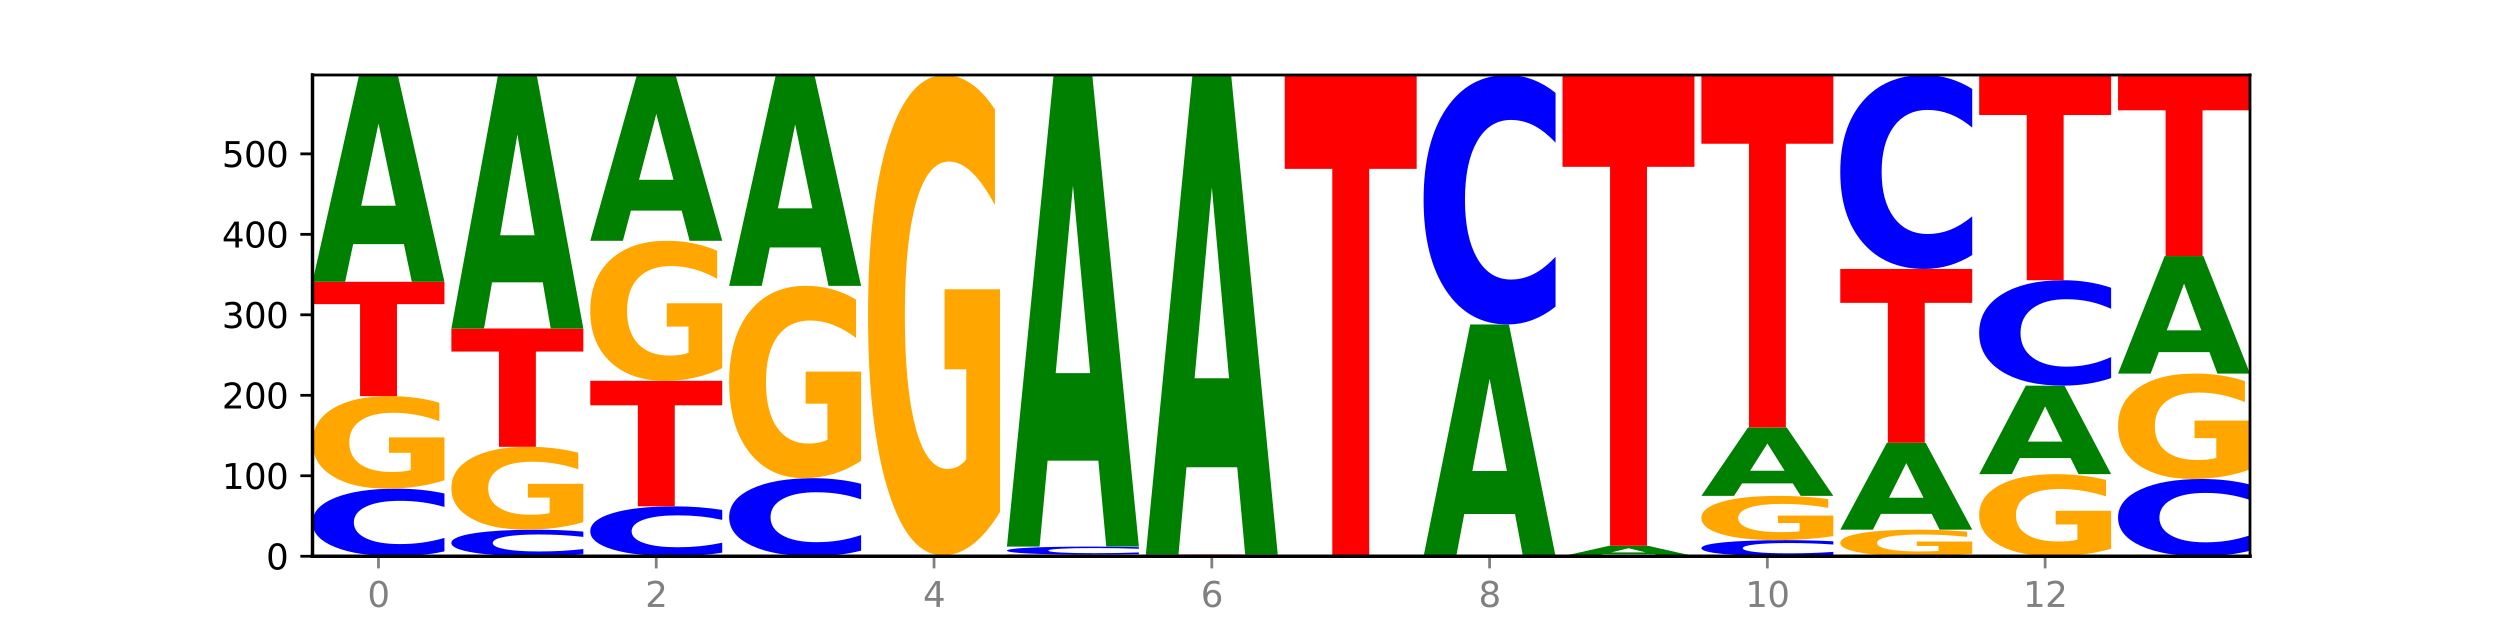
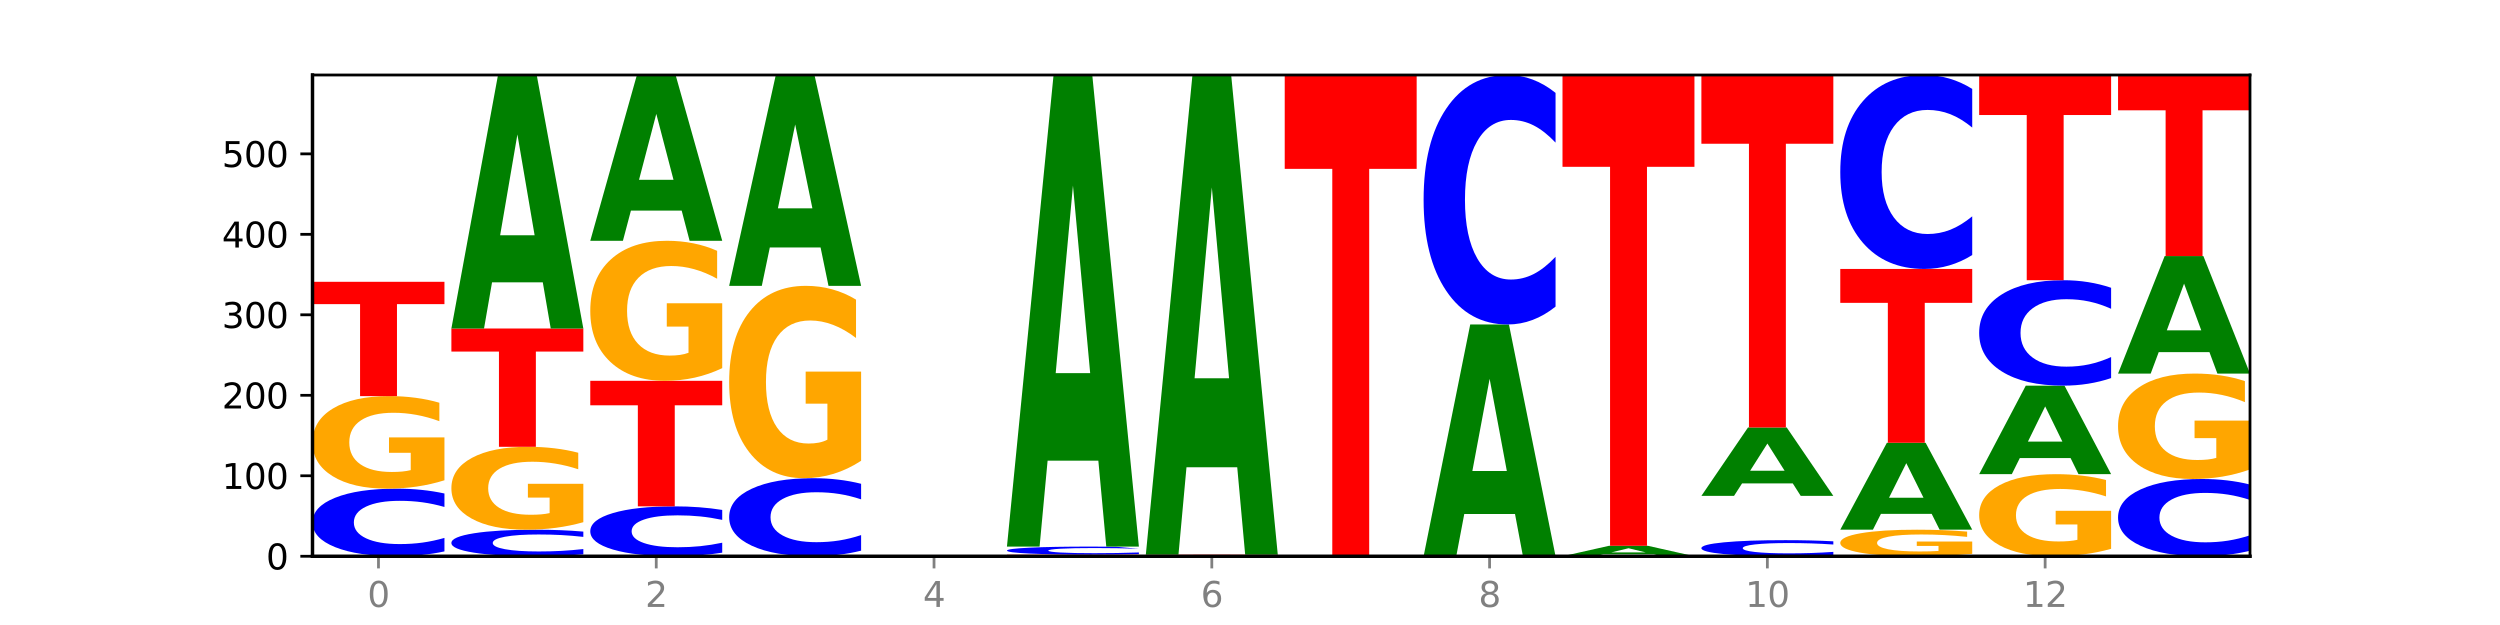
<svg xmlns="http://www.w3.org/2000/svg" xmlns:xlink="http://www.w3.org/1999/xlink" width="720pt" height="180pt" viewBox="0 0 720 180" version="1.1">
  <defs>
    <style type="text/css">*{stroke-linejoin: round; stroke-linecap: butt}</style>
  </defs>
  <g id="figure_1">
    <g id="patch_1">
      <path d="M 0 180  L 720 180  L 720 0  L 0 0  z " style="fill: #ffffff" />
    </g>
    <g id="axes_1">
      <g id="patch_2">
-         <path d="M 90 160.2  L 648 160.2  L 648 21.6  L 90 21.6  z " style="fill: #ffffff" />
-       </g>
+         </g>
      <g id="line2d_1">
        <path d="M 90 160.2  L 648 160.2  " clip-path="url(#p2e15155f85)" style="fill: none; stroke: #000000; stroke-width: 0.5; stroke-linecap: square" />
      </g>
      <g id="patch_3">
        <path d="M 128 158.804  Q 124.821 159.496 121.384 159.846  Q 117.947 160.2 114.204 160.2  Q 103.04 160.2 96.52 157.578  Q 90 154.956 90 150.472  Q 90 145.971 96.52 143.353  Q 103.04 140.731 114.204 140.731  Q 117.947 140.731 121.384 141.085  Q 124.821 141.435 128 142.127  L 128 146.008  Q 124.793 145.091 121.681 144.664  Q 118.569 144.238 115.132 144.238  Q 108.966 144.238 105.434 145.899  Q 101.91 147.556 101.91 150.472  Q 101.91 153.375 105.434 155.036  Q 108.966 156.693 115.132 156.693  Q 118.569 156.693 121.681 156.267  Q 124.793 155.836 128 154.92  L 128 158.804  z " clip-path="url(#p2e15155f85)" style="fill: #0000ff" />
      </g>
      <g id="patch_4">
        <path d="M 128 138.32  Q 124.168 139.525 120.046 140.131  Q 115.924 140.731 111.529 140.731  Q 101.599 140.731 95.8 137.141  Q 90 133.551 90 127.412  Q 90 121.202 95.902 117.64  Q 101.812 114.077 112.091 114.077  Q 116.052 114.077 119.68 114.562  Q 123.316 115.041 126.535 115.988  L 126.535 121.301  Q 123.214 120.084 119.926 119.484  Q 116.639 118.878 113.335 118.878  Q 107.22 118.878 103.907 121.092  Q 100.594 123.3 100.594 127.412  Q 100.594 131.487 103.788 133.711  Q 106.982 135.93 112.858 135.93  Q 114.459 135.93 115.83 135.803  Q 117.201 135.671 118.291 135.396  L 118.291 130.408  L 112.032 130.408  L 112.032 125.964  L 128 125.964  L 128 138.32  z " clip-path="url(#p2e15155f85)" style="fill: #ffa600" />
      </g>
      <g id="patch_5">
        <path d="M 90 81.166  L 128 81.166  L 128 87.584  L 114.329 87.584  L 114.329 114.077  L 103.698 114.077  L 103.698 87.584  L 90 87.584  L 90 81.166  z " clip-path="url(#p2e15155f85)" style="fill: #ff0000" />
      </g>
      <g id="patch_6">
-         <path d="M 116.323 70.315  L 101.708 70.315  L 99.401 81.166  L 90 81.166  L 103.425 21.6  L 114.575 21.6  L 128 81.166  L 118.607 81.166  L 116.323 70.315  z M 104.039 59.259  L 113.969 59.259  L 109.012 35.566  L 104.039 59.259  z " clip-path="url(#p2e15155f85)" style="fill: #008000" />
-       </g>
+         </g>
      <g id="patch_7">
        <path d="M 168 159.652  Q 164.821 159.924 161.384 160.061  Q 157.947 160.2 154.204 160.2  Q 143.04 160.2 136.52 159.17  Q 130 158.14 130 156.378  Q 130 154.61 136.52 153.582  Q 143.04 152.552 154.204 152.552  Q 157.947 152.552 161.384 152.691  Q 164.821 152.828 168 153.1  L 168 154.624  Q 164.793 154.264 161.681 154.097  Q 158.569 153.929 155.132 153.929  Q 148.966 153.929 145.434 154.582  Q 141.91 155.233 141.91 156.378  Q 141.91 157.519 145.434 158.171  Q 148.966 158.822 155.132 158.822  Q 158.569 158.822 161.681 158.655  Q 164.793 158.486 168 158.126  L 168 159.652  z " clip-path="url(#p2e15155f85)" style="fill: #0000ff" />
      </g>
      <g id="patch_8">
        <path d="M 168 150.392  Q 164.168 151.472 160.046 152.014  Q 155.924 152.552 151.529 152.552  Q 141.599 152.552 135.8 149.336  Q 130 146.121 130 140.623  Q 130 135.06 135.902 131.87  Q 141.812 128.679 152.091 128.679  Q 156.052 128.679 159.68 129.113  Q 163.316 129.542 166.535 130.39  L 166.535 135.149  Q 163.214 134.059 159.926 133.521  Q 156.639 132.979 153.335 132.979  Q 147.22 132.979 143.907 134.961  Q 140.594 136.939 140.594 140.623  Q 140.594 144.272 143.788 146.264  Q 146.982 148.251 152.858 148.251  Q 154.459 148.251 155.83 148.138  Q 157.201 148.02 158.291 147.773  L 158.291 143.305  L 152.032 143.305  L 152.032 139.326  L 168 139.326  L 168 150.392  z " clip-path="url(#p2e15155f85)" style="fill: #ffa600" />
      </g>
      <g id="patch_9">
        <path d="M 130 94.608  L 168 94.608  L 168 101.253  L 154.329 101.253  L 154.329 128.679  L 143.698 128.679  L 143.698 101.253  L 130 101.253  L 130 94.608  z " clip-path="url(#p2e15155f85)" style="fill: #ff0000" />
      </g>
      <g id="patch_10">
        <path d="M 156.323 81.309  L 141.708 81.309  L 139.401 94.608  L 130 94.608  L 143.425 21.6  L 154.575 21.6  L 168 94.608  L 158.607 94.608  L 156.323 81.309  z M 144.039 67.758  L 153.969 67.758  L 149.012 38.718  L 144.039 67.758  z " clip-path="url(#p2e15155f85)" style="fill: #008000" />
      </g>
      <g id="patch_11">
        <path d="M 208 159.17  Q 204.821 159.681 201.384 159.939  Q 197.947 160.2 194.204 160.2  Q 183.04 160.2 176.52 158.265  Q 170 156.329 170 153.02  Q 170 149.698 176.52 147.765  Q 183.04 145.83 194.204 145.83  Q 197.947 145.83 201.384 146.091  Q 204.821 146.35 208 146.86  L 208 149.725  Q 204.793 149.048 201.681 148.733  Q 198.569 148.419 195.132 148.419  Q 188.966 148.419 185.434 149.644  Q 181.91 150.867 181.91 153.02  Q 181.91 155.163 185.434 156.389  Q 188.966 157.612 195.132 157.612  Q 198.569 157.612 201.681 157.297  Q 204.793 156.979 208 156.303  L 208 159.17  z " clip-path="url(#p2e15155f85)" style="fill: #0000ff" />
      </g>
      <g id="patch_12">
        <path d="M 170 109.674  L 208 109.674  L 208 116.725  L 194.329 116.725  L 194.329 145.83  L 183.698 145.83  L 183.698 116.725  L 170 116.725  L 170 109.674  z " clip-path="url(#p2e15155f85)" style="fill: #ff0000" />
      </g>
      <g id="patch_13">
        <path d="M 208 106.025  Q 204.168 107.849 200.046 108.766  Q 195.924 109.674 191.529 109.674  Q 181.599 109.674 175.8 104.242  Q 170 98.81 170 89.522  Q 170 80.125 175.902 74.735  Q 181.812 69.345 192.091 69.345  Q 196.052 69.345 199.68 70.078  Q 203.316 70.803 206.535 72.236  L 206.535 80.275  Q 203.214 78.434 199.926 77.526  Q 196.639 76.609 193.335 76.609  Q 187.22 76.609 183.907 79.958  Q 180.594 83.299 180.594 89.522  Q 180.594 95.687 183.788 99.052  Q 186.982 102.409 192.858 102.409  Q 194.459 102.409 195.83 102.218  Q 197.201 102.018 198.291 101.601  L 198.291 94.054  L 192.032 94.054  L 192.032 87.331  L 208 87.331  L 208 106.025  z " clip-path="url(#p2e15155f85)" style="fill: #ffa600" />
      </g>
      <g id="patch_14">
        <path d="M 196.323 60.647  L 181.708 60.647  L 179.401 69.345  L 170 69.345  L 183.425 21.6  L 194.575 21.6  L 208 69.345  L 198.607 69.345  L 196.323 60.647  z M 184.039 51.786  L 193.969 51.786  L 189.012 32.794  L 184.039 51.786  z " clip-path="url(#p2e15155f85)" style="fill: #008000" />
      </g>
      <g id="patch_15">
        <path d="M 248 158.589  Q 244.821 159.387 241.384 159.791  Q 237.947 160.2 234.204 160.2  Q 223.04 160.2 216.52 157.172  Q 210 154.144 210 148.966  Q 210 143.769 216.52 140.746  Q 223.04 137.718 234.204 137.718  Q 237.947 137.718 241.384 138.127  Q 244.821 138.531 248 139.33  L 248 143.811  Q 244.793 142.752 241.681 142.26  Q 238.569 141.768 235.132 141.768  Q 228.966 141.768 225.434 143.686  Q 221.91 145.599 221.91 148.966  Q 221.91 152.319 225.434 154.237  Q 228.966 156.15 235.132 156.15  Q 238.569 156.15 241.681 155.658  Q 244.793 155.161 248 154.102  L 248 158.589  z " clip-path="url(#p2e15155f85)" style="fill: #0000ff" />
      </g>
      <g id="patch_16">
        <path d="M 248 132.706  Q 244.168 135.212 240.046 136.471  Q 235.924 137.718 231.529 137.718  Q 221.599 137.718 215.8 130.257  Q 210 122.797 210 110.038  Q 210 97.131 215.902 89.728  Q 221.812 82.324 232.091 82.324  Q 236.052 82.324 239.68 83.331  Q 243.316 84.327 246.535 86.295  L 246.535 97.337  Q 243.214 94.808 239.926 93.561  Q 236.639 92.302 233.335 92.302  Q 227.22 92.302 223.907 96.902  Q 220.594 101.491 220.594 110.038  Q 220.594 118.506 223.788 123.129  Q 226.982 127.74 232.858 127.74  Q 234.459 127.74 235.83 127.477  Q 237.201 127.202 238.291 126.63  L 238.291 116.263  L 232.032 116.263  L 232.032 107.029  L 248 107.029  L 248 132.706  z " clip-path="url(#p2e15155f85)" style="fill: #ffa600" />
      </g>
      <g id="patch_17">
        <path d="M 236.323 71.262  L 221.708 71.262  L 219.401 82.324  L 210 82.324  L 223.425 21.6  L 234.575 21.6  L 248 82.324  L 238.607 82.324  L 236.323 71.262  z M 224.039 59.992  L 233.969 59.992  L 229.012 35.838  L 224.039 59.992  z " clip-path="url(#p2e15155f85)" style="fill: #008000" />
      </g>
      <g id="patch_18">
-         <path d="M 250 159.968  L 288 159.968  L 288 160.013  L 274.329 160.013  L 274.329 160.2  L 263.698 160.2  L 263.698 160.013  L 250 160.013  L 250 159.968  z " clip-path="url(#p2e15155f85)" style="fill: #ff0000" />
-       </g>
+         </g>
      <g id="patch_19">
-         <path d="M 288 147.449  Q 284.168 153.709 280.046 156.853  Q 275.924 159.968 271.529 159.968  Q 261.599 159.968 255.8 141.332  Q 250 122.697 250 90.827  Q 250 58.586 255.902 40.093  Q 261.812 21.6 272.091 21.6  Q 276.052 21.6 279.68 24.115  Q 283.316 26.602 286.535 31.518  L 286.535 59.1  Q 283.214 52.784 279.926 49.668  Q 276.639 46.524 273.335 46.524  Q 267.22 46.524 263.907 58.014  Q 260.594 69.476 260.594 90.827  Q 260.594 111.978 263.788 123.525  Q 266.982 135.044 272.858 135.044  Q 274.459 135.044 275.83 134.387  Q 277.201 133.701 278.291 132.272  L 278.291 106.376  L 272.032 106.376  L 272.032 83.31  L 288 83.31  L 288 147.449  z " clip-path="url(#p2e15155f85)" style="fill: #ffa600" />
-       </g>
+         </g>
      <g id="patch_20">
        <path d="M 290 159.736  L 328 159.736  L 328 159.827  L 314.329 159.827  L 314.329 160.2  L 303.698 160.2  L 303.698 159.827  L 290 159.827  L 290 159.736  z " clip-path="url(#p2e15155f85)" style="fill: #ff0000" />
      </g>
      <g id="patch_21">
-         <path d="M 328 159.57  Q 324.821 159.653 321.384 159.694  Q 317.947 159.736 314.204 159.736  Q 303.04 159.736 296.52 159.424  Q 290 159.112 290 158.578  Q 290 158.043 296.52 157.731  Q 303.04 157.419 314.204 157.419  Q 317.947 157.419 321.384 157.461  Q 324.821 157.503 328 157.585  L 328 158.047  Q 324.793 157.938 321.681 157.887  Q 318.569 157.836 315.132 157.836  Q 308.966 157.836 305.434 158.034  Q 301.91 158.231 301.91 158.578  Q 301.91 158.924 305.434 159.122  Q 308.966 159.319 315.132 159.319  Q 318.569 159.319 321.681 159.268  Q 324.793 159.217 328 159.108  L 328 159.57  z " clip-path="url(#p2e15155f85)" style="fill: #0000ff" />
+         <path d="M 328 159.57  Q 324.821 159.653 321.384 159.694  Q 317.947 159.736 314.204 159.736  Q 303.04 159.736 296.52 159.424  Q 290 159.112 290 158.578  Q 290 158.043 296.52 157.731  Q 303.04 157.419 314.204 157.419  Q 317.947 157.419 321.384 157.461  L 328 158.047  Q 324.793 157.938 321.681 157.887  Q 318.569 157.836 315.132 157.836  Q 308.966 157.836 305.434 158.034  Q 301.91 158.231 301.91 158.578  Q 301.91 158.924 305.434 159.122  Q 308.966 159.319 315.132 159.319  Q 318.569 159.319 321.681 159.268  Q 324.793 159.217 328 159.108  L 328 159.57  z " clip-path="url(#p2e15155f85)" style="fill: #0000ff" />
      </g>
      <g id="patch_22">
        <path d="M 316.323 132.677  L 301.708 132.677  L 299.401 157.419  L 290 157.419  L 303.425 21.6  L 314.575 21.6  L 328 157.419  L 318.607 157.419  L 316.323 132.677  z M 304.039 107.469  L 313.969 107.469  L 309.012 53.444  L 304.039 107.469  z " clip-path="url(#p2e15155f85)" style="fill: #008000" />
      </g>
      <g id="patch_23">
        <path d="M 330 159.736  L 368 159.736  L 368 159.827  L 354.329 159.827  L 354.329 160.2  L 343.698 160.2  L 343.698 159.827  L 330 159.827  L 330 159.736  z " clip-path="url(#p2e15155f85)" style="fill: #ff0000" />
      </g>
      <g id="patch_24">
        <path d="M 356.323 134.572  L 341.708 134.572  L 339.401 159.736  L 330 159.736  L 343.425 21.6  L 354.575 21.6  L 368 159.736  L 358.607 159.736  L 356.323 134.572  z M 344.039 108.934  L 353.969 108.934  L 349.012 53.988  L 344.039 108.934  z " clip-path="url(#p2e15155f85)" style="fill: #008000" />
      </g>
      <g id="patch_25">
        <path d="M 370 21.6  L 408 21.6  L 408 48.631  L 394.329 48.631  L 394.329 160.2  L 383.698 160.2  L 383.698 48.631  L 370 48.631  L 370 21.6  z " clip-path="url(#p2e15155f85)" style="fill: #ff0000" />
      </g>
      <g id="patch_26">
        <path d="M 436.323 148.04  L 421.708 148.04  L 419.401 160.2  L 410 160.2  L 423.425 93.449  L 434.575 93.449  L 448 160.2  L 438.607 160.2  L 436.323 148.04  z M 424.039 135.651  L 433.969 135.651  L 429.012 109.1  L 424.039 135.651  z " clip-path="url(#p2e15155f85)" style="fill: #008000" />
      </g>
      <g id="patch_27">
        <path d="M 448 88.299  Q 444.821 90.852 441.384 92.143  Q 437.947 93.449 434.204 93.449  Q 423.04 93.449 416.52 83.773  Q 410 74.096 410 57.547  Q 410 40.939 416.52 31.277  Q 423.04 21.6 434.204 21.6  Q 437.947 21.6 441.384 22.906  Q 444.821 24.197 448 26.75  L 448 41.073  Q 444.793 37.689 441.681 36.115  Q 438.569 34.542 435.132 34.542  Q 428.966 34.542 425.434 40.672  Q 421.91 46.787 421.91 57.547  Q 421.91 68.263 425.434 74.393  Q 428.966 80.507 435.132 80.507  Q 438.569 80.507 441.681 78.934  Q 444.793 77.346 448 73.962  L 448 88.299  z " clip-path="url(#p2e15155f85)" style="fill: #0000ff" />
      </g>
      <g id="patch_28">
        <path d="M 476.323 159.651  L 461.708 159.651  L 459.401 160.2  L 450 160.2  L 463.425 157.187  L 474.575 157.187  L 488 160.2  L 478.607 160.2  L 476.323 159.651  z M 464.039 159.092  L 473.969 159.092  L 469.012 157.893  L 464.039 159.092  z " clip-path="url(#p2e15155f85)" style="fill: #008000" />
      </g>
      <g id="patch_29">
        <path d="M 450 21.6  L 488 21.6  L 488 48.043  L 474.329 48.043  L 474.329 157.187  L 463.698 157.187  L 463.698 48.043  L 450 48.043  L 450 21.6  z " clip-path="url(#p2e15155f85)" style="fill: #ff0000" />
      </g>
      <g id="patch_30">
        <path d="M 528 159.868  Q 524.821 160.032 521.384 160.116  Q 517.947 160.2 514.204 160.2  Q 503.04 160.2 496.52 159.576  Q 490 158.951 490 157.884  Q 490 156.812 496.52 156.189  Q 503.04 155.565 514.204 155.565  Q 517.947 155.565 521.384 155.649  Q 524.821 155.732 528 155.897  L 528 156.821  Q 524.793 156.603 521.681 156.501  Q 518.569 156.4 515.132 156.4  Q 508.966 156.4 505.434 156.795  Q 501.91 157.189 501.91 157.884  Q 501.91 158.575 505.434 158.971  Q 508.966 159.365 515.132 159.365  Q 518.569 159.365 521.681 159.264  Q 524.793 159.161 528 158.943  L 528 159.868  z " clip-path="url(#p2e15155f85)" style="fill: #0000ff" />
      </g>
      <g id="patch_31">
-         <path d="M 528 154.411  Q 524.168 154.988 520.046 155.278  Q 515.924 155.565 511.529 155.565  Q 501.599 155.565 495.8 153.848  Q 490 152.131 490 149.195  Q 490 146.224 495.902 144.521  Q 501.812 142.817 512.091 142.817  Q 516.052 142.817 519.68 143.049  Q 523.316 143.278 526.535 143.731  L 526.535 146.272  Q 523.214 145.69 519.926 145.403  Q 516.639 145.113 513.335 145.113  Q 507.22 145.113 503.907 146.172  Q 500.594 147.228 500.594 149.195  Q 500.594 151.143 503.788 152.207  Q 506.982 153.268 512.858 153.268  Q 514.459 153.268 515.83 153.208  Q 517.201 153.145 518.291 153.013  L 518.291 150.627  L 512.032 150.627  L 512.032 148.502  L 528 148.502  L 528 154.411  z " clip-path="url(#p2e15155f85)" style="fill: #ffa600" />
-       </g>
+         </g>
      <g id="patch_32">
        <path d="M 516.323 139.228  L 501.708 139.228  L 499.401 142.817  L 490 142.817  L 503.425 123.116  L 514.575 123.116  L 528 142.817  L 518.607 142.817  L 516.323 139.228  z M 504.039 135.572  L 513.969 135.572  L 509.012 127.735  L 504.039 135.572  z " clip-path="url(#p2e15155f85)" style="fill: #008000" />
      </g>
      <g id="patch_33">
        <path d="M 490 21.6  L 528 21.6  L 528 41.399  L 514.329 41.399  L 514.329 123.116  L 503.698 123.116  L 503.698 41.399  L 490 41.399  L 490 21.6  z " clip-path="url(#p2e15155f85)" style="fill: #ff0000" />
      </g>
      <g id="patch_34">
        <path d="M 568 159.508  Q 564.168 159.854 560.046 160.028  Q 555.924 160.2 551.529 160.2  Q 541.599 160.2 535.8 159.17  Q 530 158.14 530 156.378  Q 530 154.596 535.902 153.574  Q 541.812 152.552 552.091 152.552  Q 556.052 152.552 559.68 152.691  Q 563.316 152.828 566.535 153.1  L 566.535 154.624  Q 563.214 154.275 559.926 154.103  Q 556.639 153.929 553.335 153.929  Q 547.22 153.929 543.907 154.564  Q 540.594 155.198 540.594 156.378  Q 540.594 157.547 543.788 158.186  Q 546.982 158.822 552.858 158.822  Q 554.459 158.822 555.83 158.786  Q 557.201 158.748 558.291 158.669  L 558.291 157.238  L 552.032 157.238  L 552.032 155.963  L 568 155.963  L 568 159.508  z " clip-path="url(#p2e15155f85)" style="fill: #ffa600" />
      </g>
      <g id="patch_35">
        <path d="M 556.323 147.992  L 541.708 147.992  L 539.401 152.552  L 530 152.552  L 543.425 127.52  L 554.575 127.52  L 568 152.552  L 558.607 152.552  L 556.323 147.992  z M 544.039 143.346  L 553.969 143.346  L 549.012 133.389  L 544.039 143.346  z " clip-path="url(#p2e15155f85)" style="fill: #008000" />
      </g>
      <g id="patch_36">
        <path d="M 530 77.457  L 568 77.457  L 568 87.221  L 554.329 87.221  L 554.329 127.52  L 543.698 127.52  L 543.698 87.221  L 530 87.221  L 530 77.457  z " clip-path="url(#p2e15155f85)" style="fill: #ff0000" />
      </g>
      <g id="patch_37">
        <path d="M 568 73.453  Q 564.821 75.438 561.384 76.442  Q 557.947 77.457 554.204 77.457  Q 543.04 77.457 536.52 69.934  Q 530 62.411 530 49.546  Q 530 36.634 536.52 29.123  Q 543.04 21.6 554.204 21.6  Q 557.947 21.6 561.384 22.615  Q 564.821 23.619 568 25.604  L 568 36.738  Q 564.793 34.108 561.681 32.885  Q 558.569 31.661 555.132 31.661  Q 548.966 31.661 545.434 36.427  Q 541.91 41.181 541.91 49.546  Q 541.91 57.877 545.434 62.642  Q 548.966 67.396 555.132 67.396  Q 558.569 67.396 561.681 66.173  Q 564.793 64.938 568 62.307  L 568 73.453  z " clip-path="url(#p2e15155f85)" style="fill: #0000ff" />
      </g>
      <g id="patch_38">
        <path d="M 608 158.061  Q 604.168 159.131 600.046 159.668  Q 595.924 160.2 591.529 160.2  Q 581.599 160.2 575.8 157.016  Q 570 153.832 570 148.387  Q 570 142.878 575.902 139.719  Q 581.812 136.559 592.091 136.559  Q 596.052 136.559 599.68 136.989  Q 603.316 137.414 606.535 138.254  L 606.535 142.966  Q 603.214 141.887 599.926 141.355  Q 596.639 140.818 593.335 140.818  Q 587.22 140.818 583.907 142.781  Q 580.594 144.739 580.594 148.387  Q 580.594 152.001 583.788 153.974  Q 586.982 155.942 592.858 155.942  Q 594.459 155.942 595.83 155.829  Q 597.201 155.712 598.291 155.468  L 598.291 151.044  L 592.032 151.044  L 592.032 147.103  L 608 147.103  L 608 158.061  z " clip-path="url(#p2e15155f85)" style="fill: #ffa600" />
      </g>
      <g id="patch_39">
        <path d="M 596.323 131.915  L 581.708 131.915  L 579.401 136.559  L 570 136.559  L 583.425 111.064  L 594.575 111.064  L 608 136.559  L 598.607 136.559  L 596.323 131.915  z M 584.039 127.183  L 593.969 127.183  L 589.012 117.042  L 584.039 127.183  z " clip-path="url(#p2e15155f85)" style="fill: #008000" />
      </g>
      <g id="patch_40">
        <path d="M 608 108.888  Q 604.821 109.967 601.384 110.512  Q 597.947 111.064 594.204 111.064  Q 583.04 111.064 576.52 106.975  Q 570 102.886 570 95.893  Q 570 88.874 576.52 84.791  Q 583.04 80.702 594.204 80.702  Q 597.947 80.702 601.384 81.254  Q 604.821 81.8 608 82.878  L 608 88.931  Q 604.793 87.501 601.681 86.836  Q 598.569 86.171 595.132 86.171  Q 588.966 86.171 585.434 88.761  Q 581.91 91.345 581.91 95.893  Q 581.91 100.421 585.434 103.011  Q 588.966 105.595 595.132 105.595  Q 598.569 105.595 601.681 104.93  Q 604.793 104.259 608 102.829  L 608 108.888  z " clip-path="url(#p2e15155f85)" style="fill: #0000ff" />
      </g>
      <g id="patch_41">
        <path d="M 570 21.6  L 608 21.6  L 608 33.127  L 594.329 33.127  L 594.329 80.702  L 583.698 80.702  L 583.698 33.127  L 570 33.127  L 570 21.6  z " clip-path="url(#p2e15155f85)" style="fill: #ff0000" />
      </g>
      <g id="patch_42">
        <path d="M 648 158.605  Q 644.821 159.396 641.384 159.796  Q 637.947 160.2 634.204 160.2  Q 623.04 160.2 616.52 157.203  Q 610 154.207 610 149.082  Q 610 143.939 616.52 140.947  Q 623.04 137.95 634.204 137.95  Q 637.947 137.95 641.384 138.354  Q 644.821 138.754 648 139.545  L 648 143.98  Q 644.793 142.932 641.681 142.445  Q 638.569 141.958 635.132 141.958  Q 628.966 141.958 625.434 143.856  Q 621.91 145.75 621.91 149.082  Q 621.91 152.4 625.434 154.298  Q 628.966 156.192 635.132 156.192  Q 638.569 156.192 641.681 155.705  Q 644.793 155.213 648 154.165  L 648 158.605  z " clip-path="url(#p2e15155f85)" style="fill: #0000ff" />
      </g>
      <g id="patch_43">
        <path d="M 648 135.203  Q 644.168 136.576 640.046 137.266  Q 635.924 137.95 631.529 137.95  Q 621.599 137.95 615.8 133.861  Q 610 129.771 610 122.778  Q 610 115.703 615.902 111.646  Q 621.812 107.588 632.091 107.588  Q 636.052 107.588 639.68 108.14  Q 643.316 108.685 646.535 109.764  L 646.535 115.816  Q 643.214 114.43 639.926 113.747  Q 636.639 113.057 633.335 113.057  Q 627.22 113.057 623.907 115.578  Q 620.594 118.093 620.594 122.778  Q 620.594 127.419 623.788 129.953  Q 626.982 132.481 632.858 132.481  Q 634.459 132.481 635.83 132.336  Q 637.201 132.186 638.291 131.872  L 638.291 126.19  L 632.032 126.19  L 632.032 121.129  L 648 121.129  L 648 135.203  z " clip-path="url(#p2e15155f85)" style="fill: #ffa600" />
      </g>
      <g id="patch_44">
        <path d="M 636.323 101.423  L 621.708 101.423  L 619.401 107.588  L 610 107.588  L 623.425 73.749  L 634.575 73.749  L 648 107.588  L 638.607 107.588  L 636.323 101.423  z M 624.039 95.143  L 633.969 95.143  L 629.012 81.683  L 624.039 95.143  z " clip-path="url(#p2e15155f85)" style="fill: #008000" />
      </g>
      <g id="patch_45">
        <path d="M 610 21.6  L 648 21.6  L 648 31.77  L 634.329 31.77  L 634.329 73.749  L 623.698 73.749  L 623.698 31.77  L 610 31.77  L 610 21.6  z " clip-path="url(#p2e15155f85)" style="fill: #ff0000" />
      </g>
      <g id="matplotlib.axis_1">
        <g id="xtick_1">
          <g id="line2d_2">
            <defs>
              <path id="m78842263fe" d="M 0 0  L 0 3.5  " style="stroke: #808080; stroke-width: 0.8" />
            </defs>
            <g>
              <use xlink:href="#m78842263fe" x="109" y="160.2" style="fill: #808080; stroke: #808080; stroke-width: 0.8" />
            </g>
          </g>
          <g id="text_1">
            <g style="fill: #808080" transform="translate(105.819 174.798) scale(0.1 -0.1)">
              <defs>
                <path id="DejaVuSans-30" d="M 2034 4250  Q 1547 4250 1301 3770  Q 1056 3291 1056 2328  Q 1056 1369 1301 889  Q 1547 409 2034 409  Q 2525 409 2770 889  Q 3016 1369 3016 2328  Q 3016 3291 2770 3770  Q 2525 4250 2034 4250  z M 2034 4750  Q 2819 4750 3233 4129  Q 3647 3509 3647 2328  Q 3647 1150 3233 529  Q 2819 -91 2034 -91  Q 1250 -91 836 529  Q 422 1150 422 2328  Q 422 3509 836 4129  Q 1250 4750 2034 4750  z " transform="scale(0.016)" />
              </defs>
              <use xlink:href="#DejaVuSans-30" />
            </g>
          </g>
        </g>
        <g id="xtick_2">
          <g id="line2d_3">
            <g>
              <use xlink:href="#m78842263fe" x="189" y="160.2" style="fill: #808080; stroke: #808080; stroke-width: 0.8" />
            </g>
          </g>
          <g id="text_2">
            <g style="fill: #808080" transform="translate(185.819 174.798) scale(0.1 -0.1)">
              <defs>
                <path id="DejaVuSans-32" d="M 1228 531  L 3431 531  L 3431 0  L 469 0  L 469 531  Q 828 903 1448 1529  Q 2069 2156 2228 2338  Q 2531 2678 2651 2914  Q 2772 3150 2772 3378  Q 2772 3750 2511 3984  Q 2250 4219 1831 4219  Q 1534 4219 1204 4116  Q 875 4013 500 3803  L 500 4441  Q 881 4594 1212 4672  Q 1544 4750 1819 4750  Q 2544 4750 2975 4387  Q 3406 4025 3406 3419  Q 3406 3131 3298 2873  Q 3191 2616 2906 2266  Q 2828 2175 2409 1742  Q 1991 1309 1228 531  z " transform="scale(0.016)" />
              </defs>
              <use xlink:href="#DejaVuSans-32" />
            </g>
          </g>
        </g>
        <g id="xtick_3">
          <g id="line2d_4">
            <g>
              <use xlink:href="#m78842263fe" x="269" y="160.2" style="fill: #808080; stroke: #808080; stroke-width: 0.8" />
            </g>
          </g>
          <g id="text_3">
            <g style="fill: #808080" transform="translate(265.819 174.798) scale(0.1 -0.1)">
              <defs>
                <path id="DejaVuSans-34" d="M 2419 4116  L 825 1625  L 2419 1625  L 2419 4116  z M 2253 4666  L 3047 4666  L 3047 1625  L 3713 1625  L 3713 1100  L 3047 1100  L 3047 0  L 2419 0  L 2419 1100  L 313 1100  L 313 1709  L 2253 4666  z " transform="scale(0.016)" />
              </defs>
              <use xlink:href="#DejaVuSans-34" />
            </g>
          </g>
        </g>
        <g id="xtick_4">
          <g id="line2d_5">
            <g>
              <use xlink:href="#m78842263fe" x="349" y="160.2" style="fill: #808080; stroke: #808080; stroke-width: 0.8" />
            </g>
          </g>
          <g id="text_4">
            <g style="fill: #808080" transform="translate(345.819 174.798) scale(0.1 -0.1)">
              <defs>
                <path id="DejaVuSans-36" d="M 2113 2584  Q 1688 2584 1439 2293  Q 1191 2003 1191 1497  Q 1191 994 1439 701  Q 1688 409 2113 409  Q 2538 409 2786 701  Q 3034 994 3034 1497  Q 3034 2003 2786 2293  Q 2538 2584 2113 2584  z M 3366 4563  L 3366 3988  Q 3128 4100 2886 4159  Q 2644 4219 2406 4219  Q 1781 4219 1451 3797  Q 1122 3375 1075 2522  Q 1259 2794 1537 2939  Q 1816 3084 2150 3084  Q 2853 3084 3261 2657  Q 3669 2231 3669 1497  Q 3669 778 3244 343  Q 2819 -91 2113 -91  Q 1303 -91 875 529  Q 447 1150 447 2328  Q 447 3434 972 4092  Q 1497 4750 2381 4750  Q 2619 4750 2861 4703  Q 3103 4656 3366 4563  z " transform="scale(0.016)" />
              </defs>
              <use xlink:href="#DejaVuSans-36" />
            </g>
          </g>
        </g>
        <g id="xtick_5">
          <g id="line2d_6">
            <g>
              <use xlink:href="#m78842263fe" x="429" y="160.2" style="fill: #808080; stroke: #808080; stroke-width: 0.8" />
            </g>
          </g>
          <g id="text_5">
            <g style="fill: #808080" transform="translate(425.819 174.798) scale(0.1 -0.1)">
              <defs>
                <path id="DejaVuSans-38" d="M 2034 2216  Q 1584 2216 1326 1975  Q 1069 1734 1069 1313  Q 1069 891 1326 650  Q 1584 409 2034 409  Q 2484 409 2743 651  Q 3003 894 3003 1313  Q 3003 1734 2745 1975  Q 2488 2216 2034 2216  z M 1403 2484  Q 997 2584 770 2862  Q 544 3141 544 3541  Q 544 4100 942 4425  Q 1341 4750 2034 4750  Q 2731 4750 3128 4425  Q 3525 4100 3525 3541  Q 3525 3141 3298 2862  Q 3072 2584 2669 2484  Q 3125 2378 3379 2068  Q 3634 1759 3634 1313  Q 3634 634 3220 271  Q 2806 -91 2034 -91  Q 1263 -91 848 271  Q 434 634 434 1313  Q 434 1759 690 2068  Q 947 2378 1403 2484  z M 1172 3481  Q 1172 3119 1398 2916  Q 1625 2713 2034 2713  Q 2441 2713 2670 2916  Q 2900 3119 2900 3481  Q 2900 3844 2670 4047  Q 2441 4250 2034 4250  Q 1625 4250 1398 4047  Q 1172 3844 1172 3481  z " transform="scale(0.016)" />
              </defs>
              <use xlink:href="#DejaVuSans-38" />
            </g>
          </g>
        </g>
        <g id="xtick_6">
          <g id="line2d_7">
            <g>
              <use xlink:href="#m78842263fe" x="509" y="160.2" style="fill: #808080; stroke: #808080; stroke-width: 0.8" />
            </g>
          </g>
          <g id="text_6">
            <g style="fill: #808080" transform="translate(502.637 174.798) scale(0.1 -0.1)">
              <defs>
                <path id="DejaVuSans-31" d="M 794 531  L 1825 531  L 1825 4091  L 703 3866  L 703 4441  L 1819 4666  L 2450 4666  L 2450 531  L 3481 531  L 3481 0  L 794 0  L 794 531  z " transform="scale(0.016)" />
              </defs>
              <use xlink:href="#DejaVuSans-31" />
              <use xlink:href="#DejaVuSans-30" x="63.623" />
            </g>
          </g>
        </g>
        <g id="xtick_7">
          <g id="line2d_8">
            <g>
              <use xlink:href="#m78842263fe" x="589" y="160.2" style="fill: #808080; stroke: #808080; stroke-width: 0.8" />
            </g>
          </g>
          <g id="text_7">
            <g style="fill: #808080" transform="translate(582.638 174.798) scale(0.1 -0.1)">
              <use xlink:href="#DejaVuSans-31" />
              <use xlink:href="#DejaVuSans-32" x="63.623" />
            </g>
          </g>
        </g>
      </g>
      <g id="matplotlib.axis_2">
        <g id="ytick_1">
          <g id="line2d_9">
            <defs>
              <path id="mb9927f4ad0" d="M 0 0  L -3.5 0  " style="stroke: #000000; stroke-width: 0.8" />
            </defs>
            <g>
              <use xlink:href="#mb9927f4ad0" x="90" y="160.2" style="stroke: #000000; stroke-width: 0.8" />
            </g>
          </g>
          <g id="text_8">
            <g transform="translate(76.638 163.999) scale(0.1 -0.1)">
              <use xlink:href="#DejaVuSans-30" />
            </g>
          </g>
        </g>
        <g id="ytick_2">
          <g id="line2d_10">
            <g>
              <use xlink:href="#mb9927f4ad0" x="90" y="137.023" style="stroke: #000000; stroke-width: 0.8" />
            </g>
          </g>
          <g id="text_9">
            <g transform="translate(63.913 140.822) scale(0.1 -0.1)">
              <use xlink:href="#DejaVuSans-31" />
              <use xlink:href="#DejaVuSans-30" x="63.623" />
              <use xlink:href="#DejaVuSans-30" x="127.246" />
            </g>
          </g>
        </g>
        <g id="ytick_3">
          <g id="line2d_11">
            <g>
              <use xlink:href="#mb9927f4ad0" x="90" y="113.845" style="stroke: #000000; stroke-width: 0.8" />
            </g>
          </g>
          <g id="text_10">
            <g transform="translate(63.913 117.645) scale(0.1 -0.1)">
              <use xlink:href="#DejaVuSans-32" />
              <use xlink:href="#DejaVuSans-30" x="63.623" />
              <use xlink:href="#DejaVuSans-30" x="127.246" />
            </g>
          </g>
        </g>
        <g id="ytick_4">
          <g id="line2d_12">
            <g>
              <use xlink:href="#mb9927f4ad0" x="90" y="90.668" style="stroke: #000000; stroke-width: 0.8" />
            </g>
          </g>
          <g id="text_11">
            <g transform="translate(63.913 94.467) scale(0.1 -0.1)">
              <defs>
                <path id="DejaVuSans-33" d="M 2597 2516  Q 3050 2419 3304 2112  Q 3559 1806 3559 1356  Q 3559 666 3084 287  Q 2609 -91 1734 -91  Q 1441 -91 1130 -33  Q 819 25 488 141  L 488 750  Q 750 597 1062 519  Q 1375 441 1716 441  Q 2309 441 2620 675  Q 2931 909 2931 1356  Q 2931 1769 2642 2001  Q 2353 2234 1838 2234  L 1294 2234  L 1294 2753  L 1863 2753  Q 2328 2753 2575 2939  Q 2822 3125 2822 3475  Q 2822 3834 2567 4026  Q 2313 4219 1838 4219  Q 1578 4219 1281 4162  Q 984 4106 628 3988  L 628 4550  Q 988 4650 1302 4700  Q 1616 4750 1894 4750  Q 2613 4750 3031 4423  Q 3450 4097 3450 3541  Q 3450 3153 3228 2886  Q 3006 2619 2597 2516  z " transform="scale(0.016)" />
              </defs>
              <use xlink:href="#DejaVuSans-33" />
              <use xlink:href="#DejaVuSans-30" x="63.623" />
              <use xlink:href="#DejaVuSans-30" x="127.246" />
            </g>
          </g>
        </g>
        <g id="ytick_5">
          <g id="line2d_13">
            <g>
              <use xlink:href="#mb9927f4ad0" x="90" y="67.491" style="stroke: #000000; stroke-width: 0.8" />
            </g>
          </g>
          <g id="text_12">
            <g transform="translate(63.913 71.29) scale(0.1 -0.1)">
              <use xlink:href="#DejaVuSans-34" />
              <use xlink:href="#DejaVuSans-30" x="63.623" />
              <use xlink:href="#DejaVuSans-30" x="127.246" />
            </g>
          </g>
        </g>
        <g id="ytick_6">
          <g id="line2d_14">
            <g>
              <use xlink:href="#mb9927f4ad0" x="90" y="44.314" style="stroke: #000000; stroke-width: 0.8" />
            </g>
          </g>
          <g id="text_13">
            <g transform="translate(63.913 48.113) scale(0.1 -0.1)">
              <defs>
                <path id="DejaVuSans-35" d="M 691 4666  L 3169 4666  L 3169 4134  L 1269 4134  L 1269 2991  Q 1406 3038 1543 3061  Q 1681 3084 1819 3084  Q 2600 3084 3056 2656  Q 3513 2228 3513 1497  Q 3513 744 3044 326  Q 2575 -91 1722 -91  Q 1428 -91 1123 -41  Q 819 9 494 109  L 494 744  Q 775 591 1075 516  Q 1375 441 1709 441  Q 2250 441 2565 725  Q 2881 1009 2881 1497  Q 2881 1984 2565 2268  Q 2250 2553 1709 2553  Q 1456 2553 1204 2497  Q 953 2441 691 2322  L 691 4666  z " transform="scale(0.016)" />
              </defs>
              <use xlink:href="#DejaVuSans-35" />
              <use xlink:href="#DejaVuSans-30" x="63.623" />
              <use xlink:href="#DejaVuSans-30" x="127.246" />
            </g>
          </g>
        </g>
      </g>
      <g id="patch_46">
        <path d="M 90 160.2  L 90 21.6  " style="fill: none; stroke: #000000; stroke-linejoin: miter; stroke-linecap: square" />
      </g>
      <g id="patch_47">
        <path d="M 648 160.2  L 648 21.6  " style="fill: none; stroke: #000000; stroke-width: 0.8; stroke-linejoin: miter; stroke-linecap: square" />
      </g>
      <g id="patch_48">
        <path d="M 90 160.2  L 648 160.2  " style="fill: none; stroke: #000000; stroke-linejoin: miter; stroke-linecap: square" />
      </g>
      <g id="patch_49">
        <path d="M 90 21.6  L 648 21.6  " style="fill: none; stroke: #000000; stroke-width: 0.8; stroke-linejoin: miter; stroke-linecap: square" />
      </g>
    </g>
  </g>
  <defs>
    <clipPath id="p2e15155f85">
      <rect x="90" y="21.6" width="558" height="138.6" />
    </clipPath>
  </defs>
</svg>